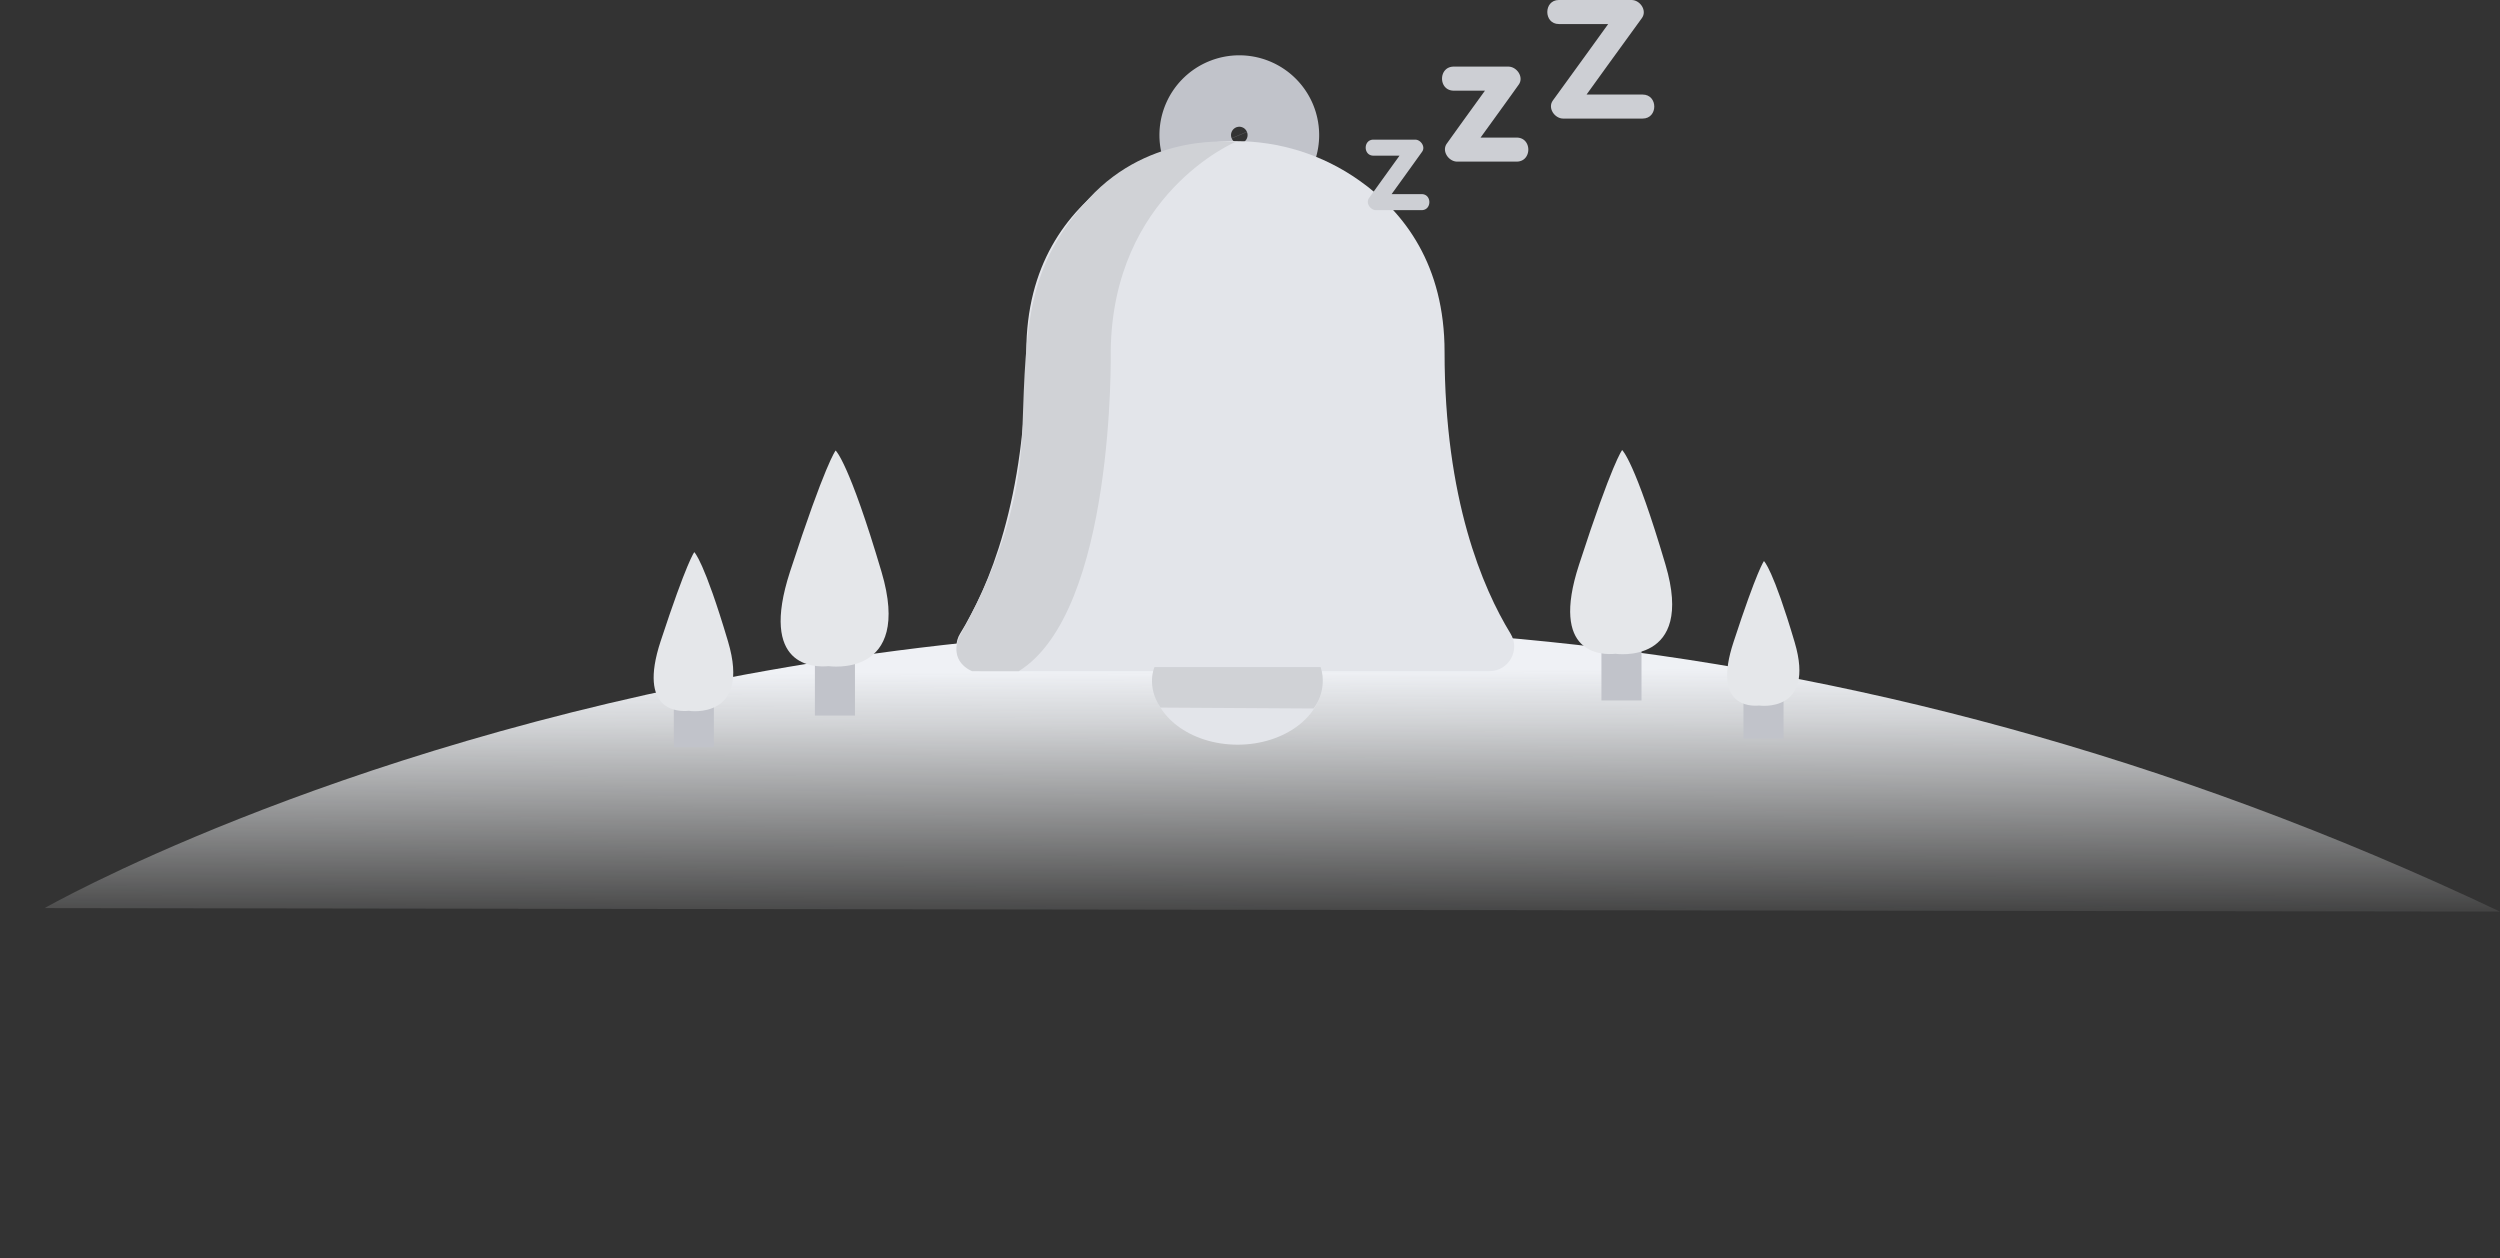
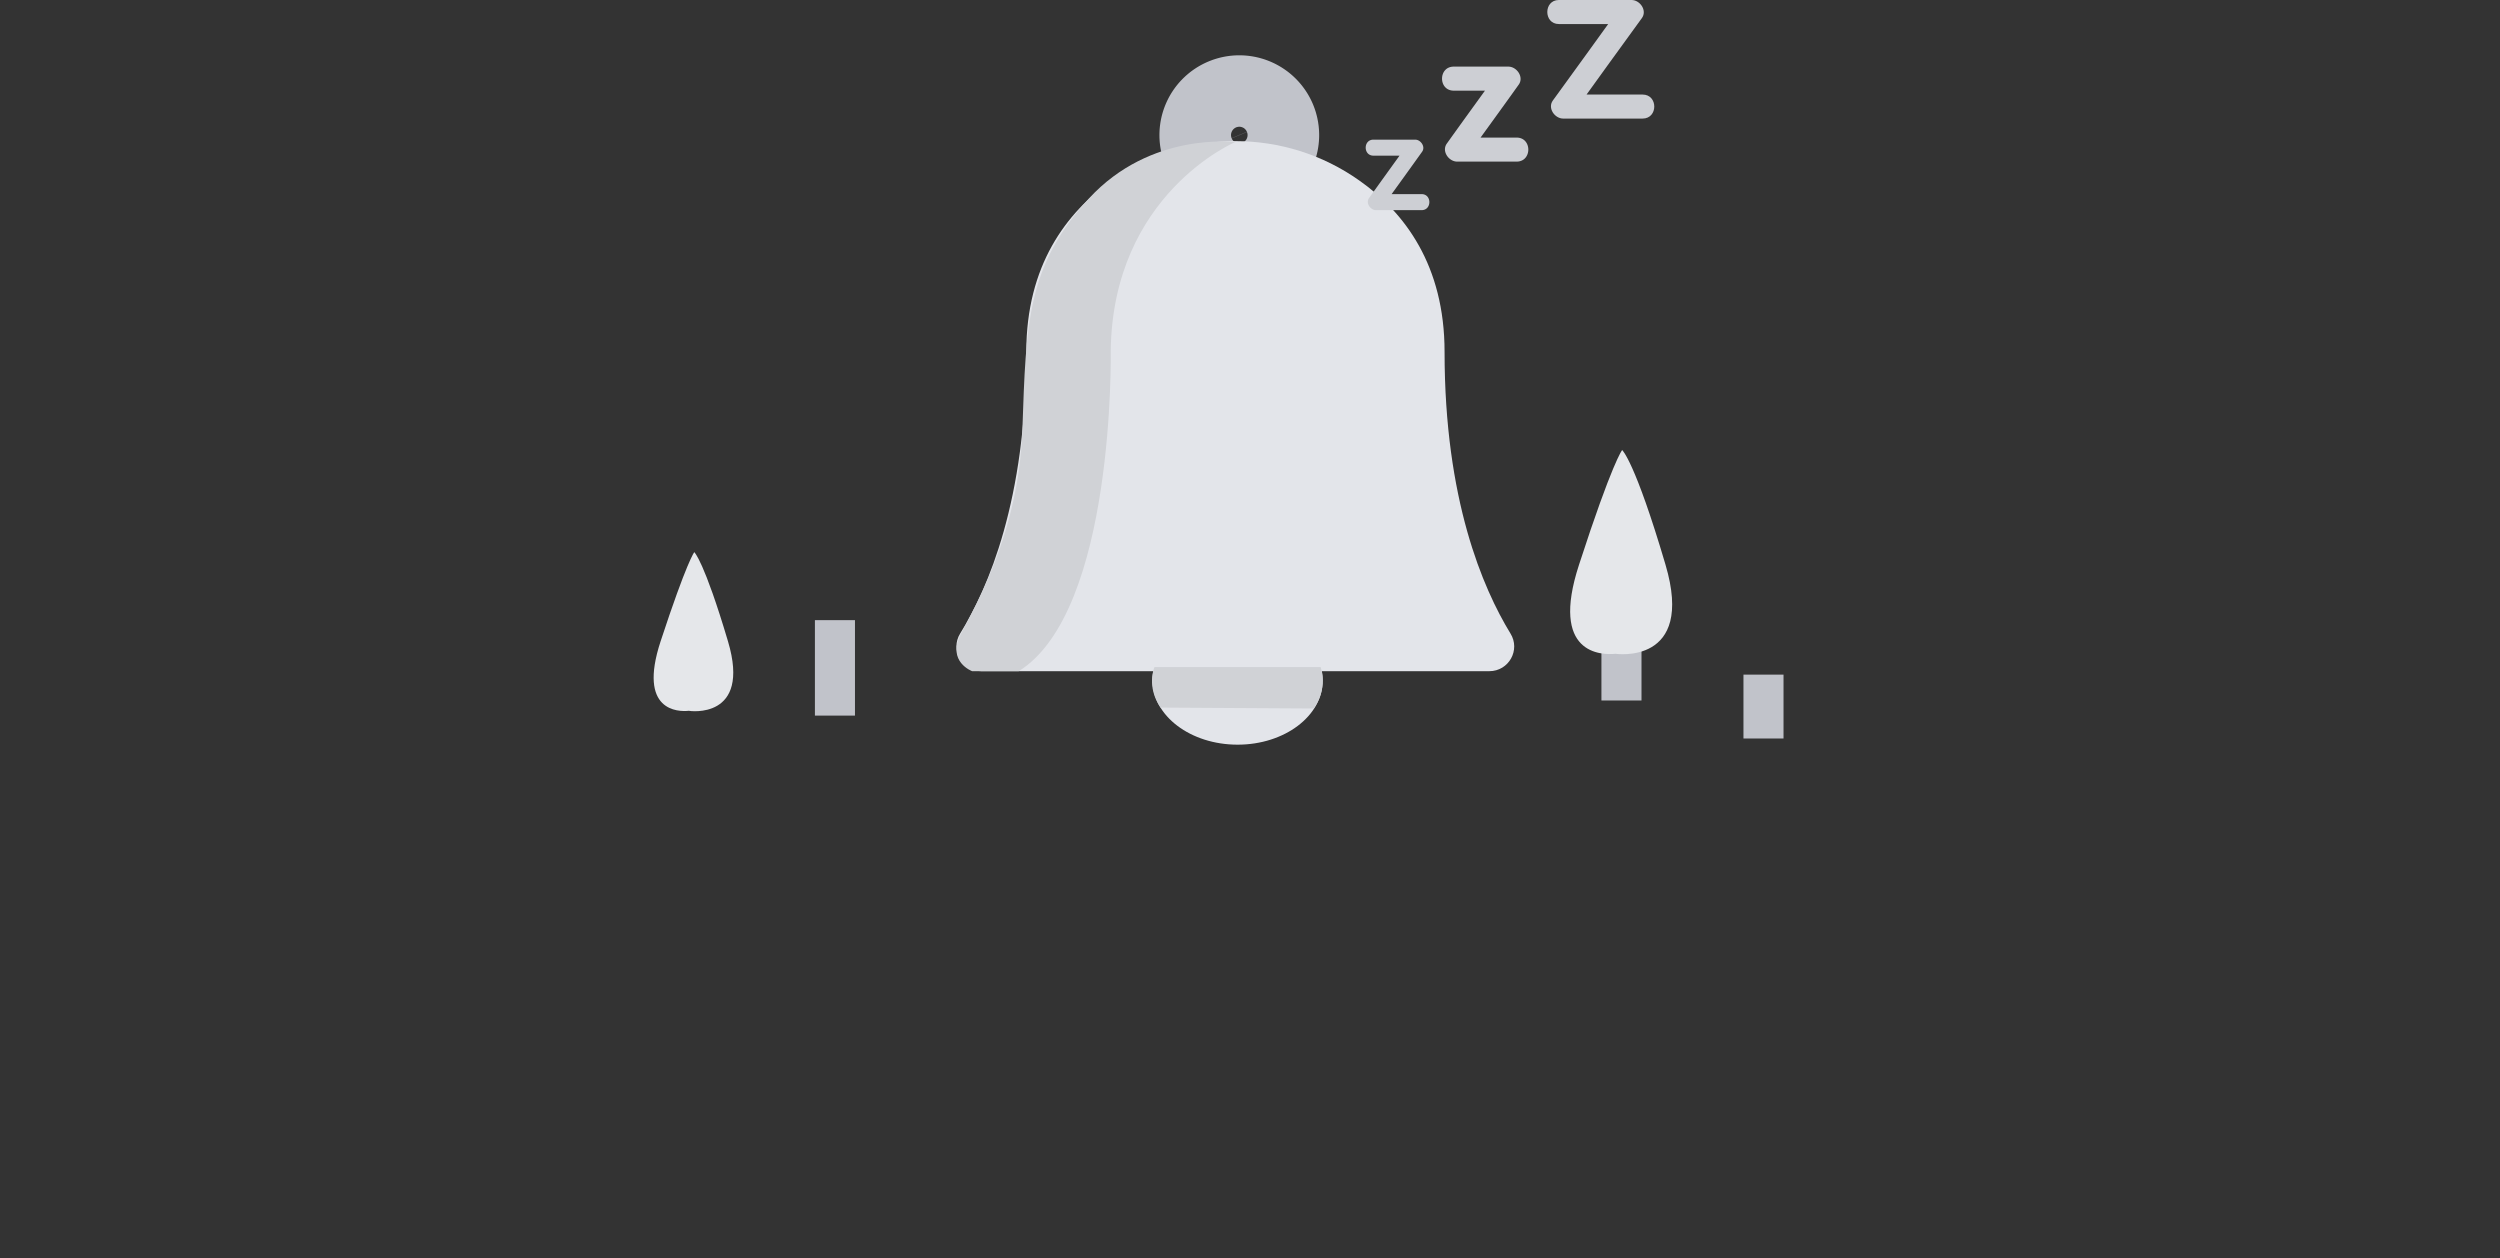
<svg xmlns="http://www.w3.org/2000/svg" width="312" height="157" fill="none">
  <rect width="100%" height="100%" fill="#333333" stroke="none" />
-   <path fill="url(#a)" d="M5.571 113.329s138.478-79.218 306.429.44l-306.429-.44Z" />
  <path fill="#CDCFD4" d="M194.542 3h9.077c-.429-.743-.859-1.514-1.288-2.257-2.835 3.942-5.67 7.856-8.534 11.799-.687.943.229 2.257 1.289 2.257h9.907c1.948 0 1.948-3 0-3h-9.907c.429.743.859 1.514 1.289 2.257 2.834-3.943 5.669-7.857 8.533-11.799.687-.943-.229-2.257-1.289-2.257h-9.077c-1.919 0-1.919 3 0 3Z" />
  <path stroke="#C1C3CA" stroke-miterlimit="10" stroke-width="11" d="M156.374 20.978a4.454 4.454 0 0 0 2.418-5.824 4.472 4.472 0 0 0-5.837-2.412 4.454 4.454 0 0 0-2.418 5.824 4.472 4.472 0 0 0 5.837 2.412Z" />
  <path fill="#E3E5EA" d="M180.282 43.91c0-10.798-4.982-17.398-10.623-21.37-9.249-6.57-21.705-6.57-30.954 0-5.612 4-10.623 10.572-10.623 21.37 0 18.456-4.754 29.512-8.247 35.14-1.289 2.057.229 4.714 2.634 4.714h63.397c2.434 0 3.923-2.657 2.634-4.714-3.436-5.628-8.218-16.684-8.218-35.14Z" />
  <path fill="#E3E5EA" d="M154.454 92.935c5.867 0 10.623-3.594 10.623-8.028 0-4.433-4.756-8.028-10.623-8.028-5.867 0-10.623 3.594-10.623 8.028 0 4.434 4.756 8.028 10.623 8.028Z" />
  <path fill="#D0D2D6" d="m144.833 88.307 19.099.114s1.804-2.114.887-5.17h-20.731c-.029 0-1.059 2.399.745 5.056Zm9.306-70.566s-15.291 6.457-15.52 26.084c0 0 .573 32.454-11.482 39.94h-5.813s-3.15-1.172-1.46-4.543c1.689-3.371 7.273-12.57 7.731-25.627.458-13.284.573-20.426 8.304-28.826s18.24-7.028 18.24-7.028Z" />
  <path fill="#CDCFD4" d="M181.427 11.313h6.815c-.429-.742-.859-1.514-1.288-2.256-2.119 2.942-4.267 5.885-6.386 8.856-.687.943.229 2.257 1.289 2.257h7.416c1.947 0 1.947-3 0-3h-7.416c.429.743.859 1.514 1.288 2.257 2.119-2.943 4.267-5.885 6.386-8.856.687-.943-.229-2.257-1.289-2.257h-6.815c-1.947 0-1.947 3 0 3Zm-10.022 8.114h5.212c-.287-.514-.573-1-.859-1.514a1339.878 1339.878 0 0 0-4.897 6.799c-.458.629.172 1.514.859 1.514h5.698c1.289 0 1.289-2 0-2h-5.698c.286.515.573 1 .859 1.515 1.632-2.257 3.264-4.514 4.897-6.8.458-.628-.172-1.514-.859-1.514h-5.212c-1.288 0-1.288 2 0 2Z" />
-   <path stroke="#C1C3CA" stroke-miterlimit="10" stroke-width="5" d="M86.59 84.479v8.77" />
  <path fill="#E5E7EA" d="M90.857 80.05c-3.007-10.113-4.21-11.141-4.21-11.141s-.916 1.114-4.209 11.142c-2.863 8.742 2.205 8.799 3.522 8.656.029.029 7.818 1.171 4.897-8.656Z" />
  <path stroke="#C1C3CA" stroke-miterlimit="10" stroke-width="5" d="M104.2 77.394v11.913" />
-   <path fill="#E5E7EA" d="M110.013 71.365c-4.066-13.741-5.727-15.141-5.727-15.141s-1.26 1.514-5.698 15.141c-3.866 11.885 2.978 11.942 4.811 11.77 0 0 10.566 1.572 6.614-11.77Z" />
  <path stroke="#C1C3CA" stroke-miterlimit="10" stroke-width="5" d="M202.359 76.165v11.256" />
  <path fill="#E5E7EA" d="M207.857 70.48c-3.837-12.999-5.412-14.313-5.412-14.313s-1.203 1.428-5.383 14.313c-3.666 11.227 2.806 11.285 4.553 11.113-.029 0 9.964 1.486 6.242-11.113Z" />
  <path stroke="#C1C3CA" stroke-miterlimit="10" stroke-width="5" d="M220.084 84.193v7.971" />
-   <path fill="#E5E7EA" d="M223.978 80.165c-2.72-9.2-3.837-10.142-3.837-10.142s-.83 1.028-3.808 10.142c-2.606 7.942 2.004 8 3.207 7.885 0 0 7.072 1.028 4.438-7.885Z" />
  <defs>
    <linearGradient id="a" x1="157.938" x2="158.183" y1="71.546" y2="122.413" gradientUnits="userSpaceOnUse">
      <stop offset=".239" stop-color="#EFF1F5" />
      <stop offset=".366" stop-color="#F1F3F6" stop-opacity=".833" />
      <stop offset=".896" stop-color="#F6F7F8" stop-opacity="0" />
    </linearGradient>
  </defs>
</svg>